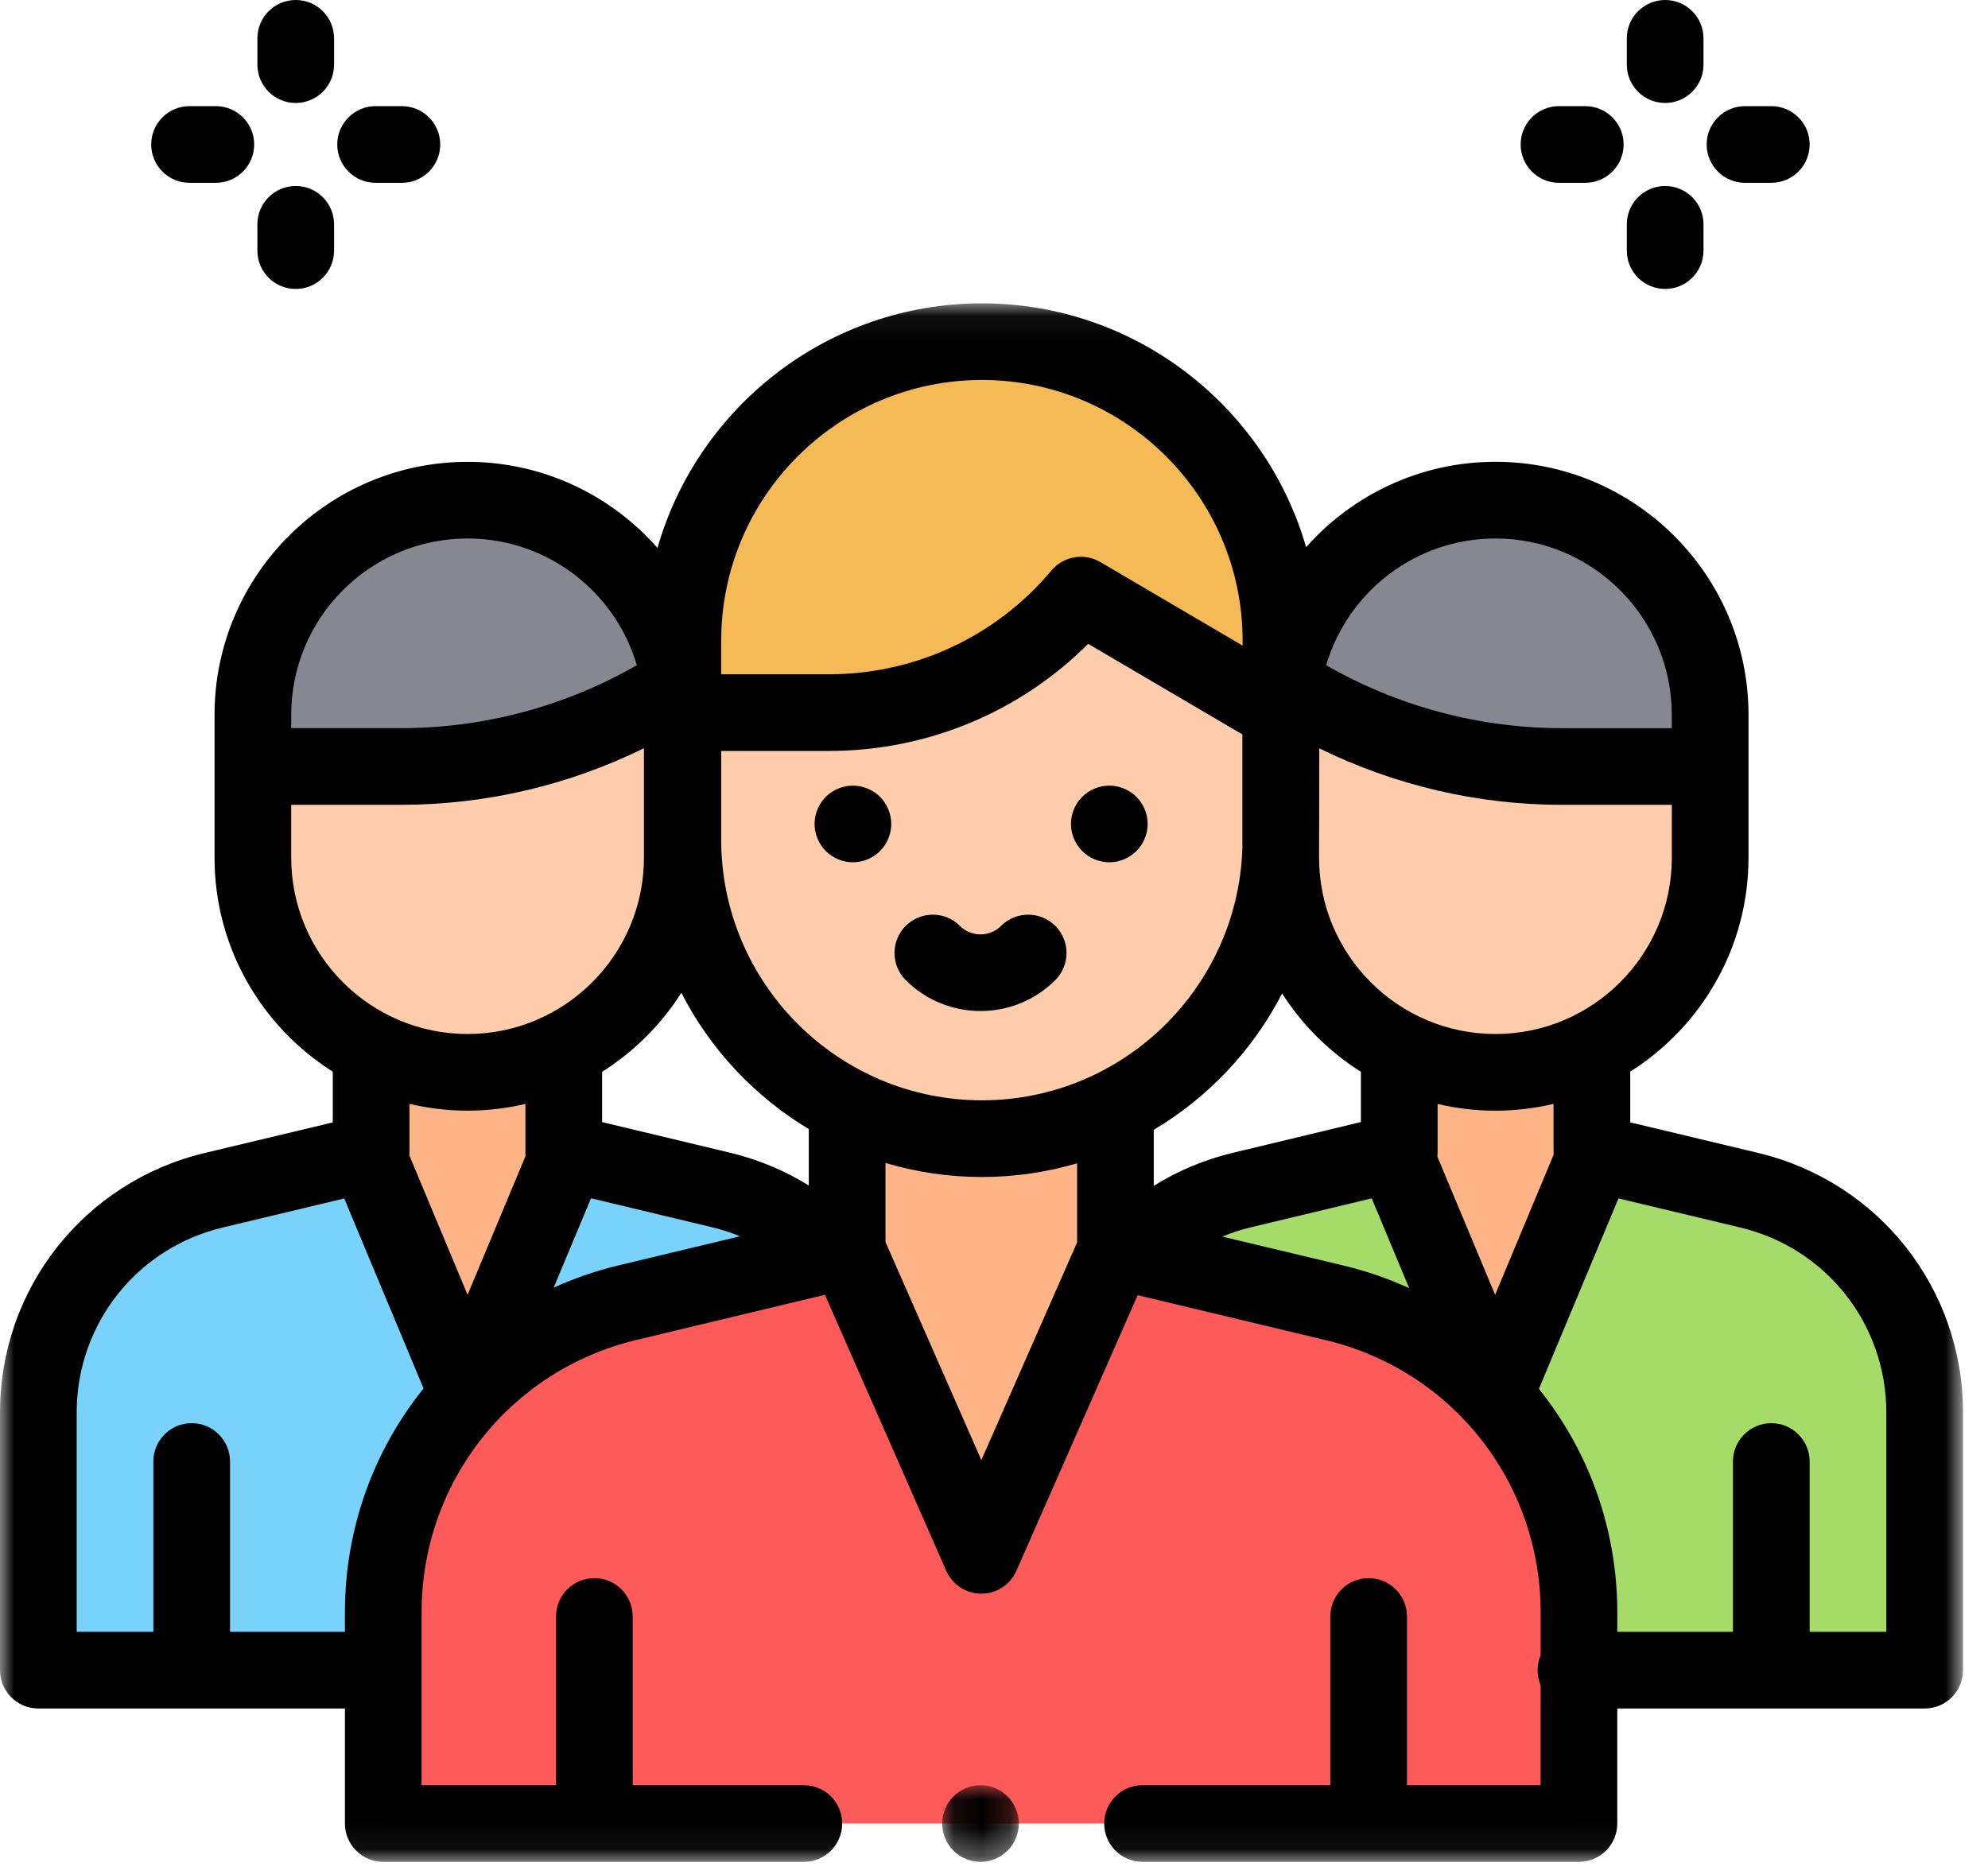
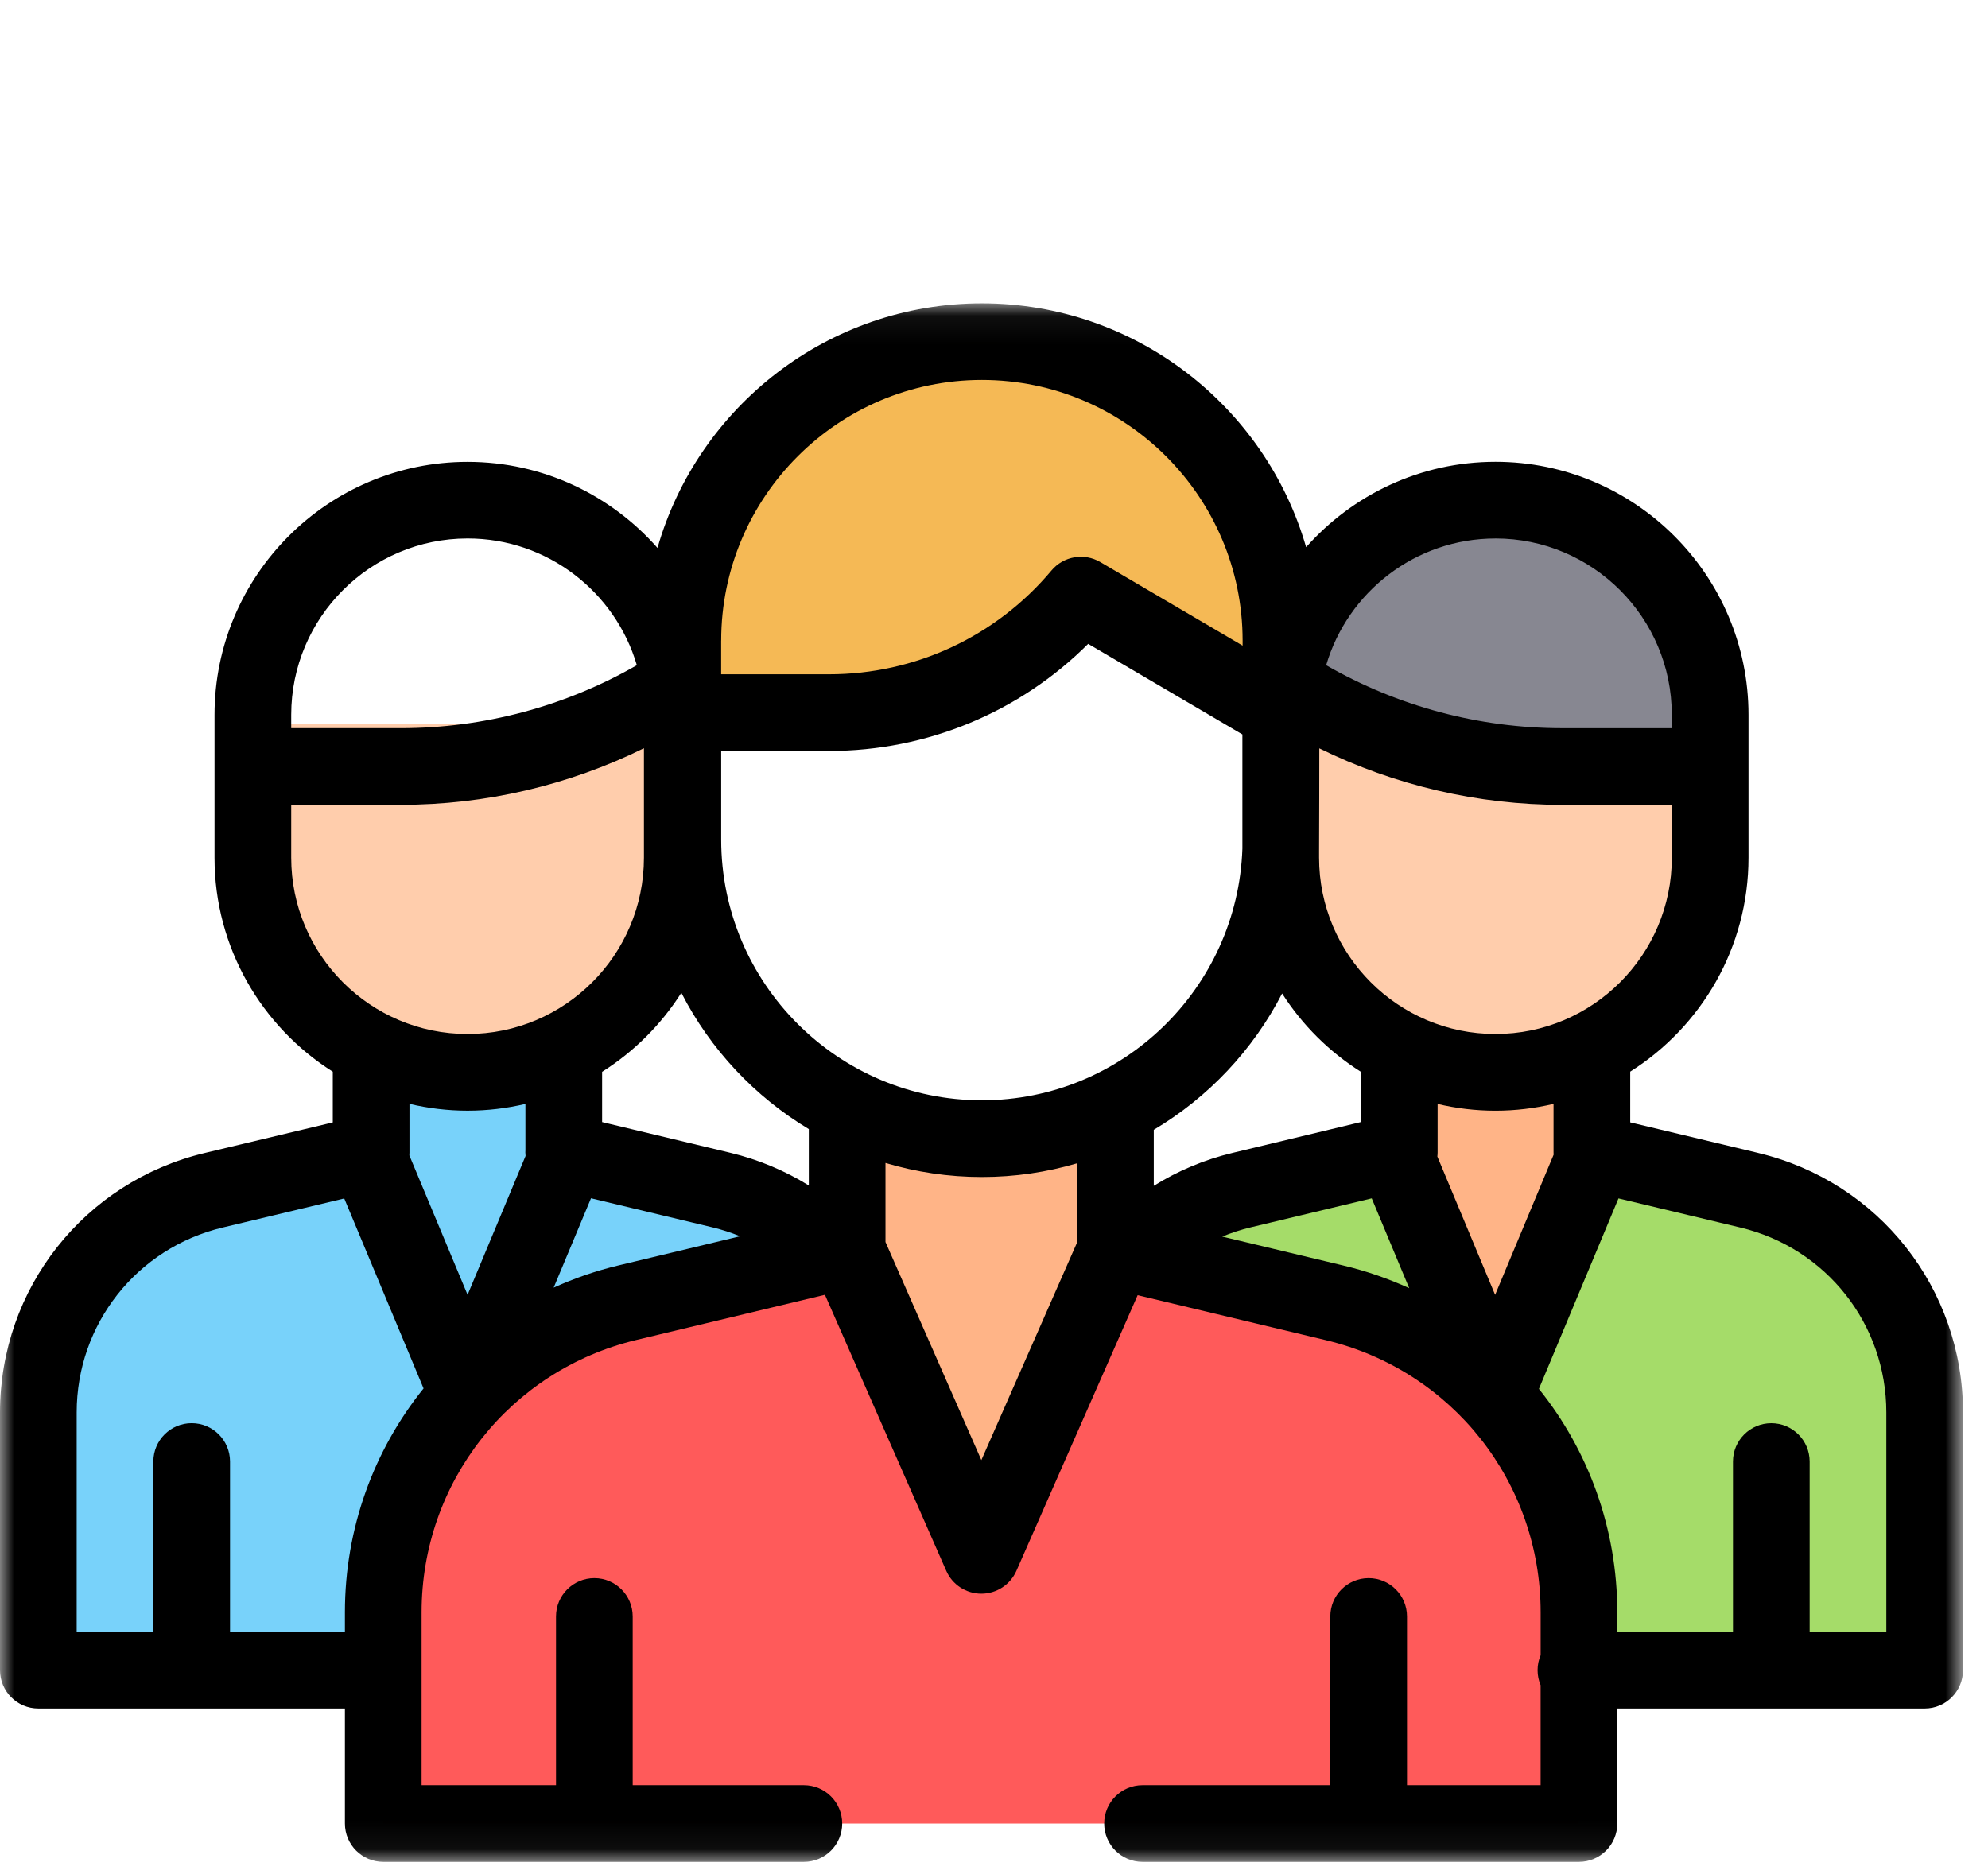
<svg xmlns="http://www.w3.org/2000/svg" xmlns:xlink="http://www.w3.org/1999/xlink" width="70" height="66" viewBox="0 0 70 66">
  <defs>
-     <path id="myewy35i3a" d="M0.1 0L2.8 0 2.8 2.7 0.1 2.7z" />
    <path id="e6hvbaq35c" d="M0 0.059L69.12 0.059 69.12 54.945 0 54.945z" />
  </defs>
  <g fill="none" fill-rule="evenodd">
    <g>
      <g>
        <path fill="#78D2FA" d="M29.323 44.155c-1.038-1.078-2.381-1.874-3.918-2.243l-5.554-1.33-.003.003.003-.003V37.19h-6.783v3.401l-5.54 1.324c-3.622.865-6.178 4.103-6.178 7.827v9.075h12.28l15.693-14.663z" transform="translate(-194 -2309) translate(194 2309)" />
-         <path fill="#FFB487" d="M19.996 37.191L19.996 40.673 16.476 49.105 12.96 40.685 12.96 37.191z" transform="translate(-194 -2309) translate(194 2309)" />
        <path fill="#FFCDAC" d="M24.024 25.508v4.697c0 4.175-3.385 7.56-7.56 7.56-4.176 0-7.56-3.385-7.56-7.56v-4.697h15.12z" transform="translate(-194 -2309) translate(194 2309)" />
-         <path fill="#878791" d="M24.024 26.994v-1.82c0-4.175-3.385-7.56-7.56-7.56-4.176 0-7.56 3.385-7.56 7.56v1.82h5.21c3.264 0 6.467-.886 9.266-2.563" transform="translate(-194 -2309) translate(194 2309)" />
        <path fill="#A5DC69" d="M39.797 44.155c1.038-1.078 2.381-1.874 3.918-2.243l5.554-1.33.003.003-.003-.003V37.19h6.783v3.401l5.54 1.324c3.622.865 6.178 4.103 6.178 7.827v9.075H55.49L39.797 44.155z" transform="translate(-194 -2309) translate(194 2309)" />
        <path fill="#FF5A5A" d="M29.829 44.022l-7.737 1.854c-5.042 1.209-8.597 5.717-8.597 10.901v7.441h42.102v-7.434c0-5.188-3.56-9.698-8.605-10.903l-7.716-1.843-9.447-.016z" transform="translate(-194 -2309) translate(194 2309)" />
        <path fill="#FFB487" d="M56.16 37.191L56.16 40.685 52.644 49.105 49.124 40.673 49.124 37.191zM34.561 54.868l5.037-11.436c-.374-.627-.587-1.358-.587-2.132v-1.099h-8.905v1.1c0 .772-.212 1.501-.585 2.128l5.04 11.439z" transform="translate(-194 -2309) translate(194 2309)" />
-         <path fill="#FFCDAC" d="M45.09 22.304v7.266c0 5.815-4.714 10.53-10.53 10.53-5.815 0-10.53-4.715-10.53-10.53v-7.266h21.06z" transform="translate(-194 -2309) translate(194 2309)" />
        <path fill="#F5B955" d="M34.56 12.032c-5.816 0-10.53 4.715-10.53 10.53v2.535h5.148c3.423 0 6.67-1.515 8.868-4.138l7.044 4.138v-2.535c0-5.815-4.714-10.53-10.53-10.53" transform="translate(-194 -2309) translate(194 2309)" />
        <path fill="#FFCDAC" d="M45.096 25.508v4.697c0 4.175 3.385 7.56 7.56 7.56 4.176 0 7.56-3.385 7.56-7.56v-4.697h-15.12z" transform="translate(-194 -2309) translate(194 2309)" />
        <path fill="#878791" d="M45.096 26.994v-1.82c0-4.175 3.385-7.56 7.56-7.56 4.176 0 7.56 3.385 7.56 7.56v1.82h-5.21c-3.264 0-6.467-.886-9.266-2.563" transform="translate(-194 -2309) translate(194 2309)" />
        <g transform="translate(-194 -2309) translate(194 2309) translate(33.075 62.868)">
          <mask id="b58xyq2aeb" fill="#fff">
            <use xlink:href="#myewy35i3a" />
          </mask>
          <path fill="#000" d="M1.45 0C1.095 0 .746.144.495.396.245.646.1.995.1 1.35s.144.703.395.954c.251.252.6.396.955.396s.703-.144.954-.396c.251-.25.396-.599.396-.954S2.655.647 2.404.396C2.154.144 1.805 0 1.45 0" mask="url(#b58xyq2aeb)" />
        </g>
        <g transform="translate(-194 -2309) translate(194 2309) translate(0 10.623)">
          <mask id="y1cowht6dd" fill="#fff">
            <use xlink:href="#e6hvbaq35c" />
          </mask>
          <path fill="#000" d="M66.42 46.845h-2.7v-5.998c0-.745-.605-1.35-1.35-1.35-.745 0-1.35.605-1.35 1.35v5.998h-4.073v-.684c0-2.957-1.018-5.703-2.76-7.872l2.802-6.708 4.29 1.025c3.027.723 5.141 3.402 5.141 6.514v7.725zm-23.383-13.92c.32-.132.652-.241.993-.323l4.27-1.023 1.32 3.163c-.733-.334-1.505-.604-2.314-.797l-4.27-1.02zm-8.482 7.872l-3.376-7.681v-2.784c1.076.321 2.215.495 3.395.495 1.163 0 2.288-.17 3.352-.483v2.787l-3.371 7.666zM21.778 33.94c-.797.19-1.56.456-2.283.784l1.315-3.148 4.28 1.025c.332.08.656.185.969.313l-4.281 1.026zm-9.633 12.213v.691H8.1v-5.998c0-.745-.605-1.35-1.35-1.35-.745 0-1.35.605-1.35 1.35v5.998H2.7V39.12c0-3.112 2.114-5.791 5.142-6.514l4.279-1.023 2.793 6.69c-1.747 2.17-2.769 4.92-2.769 7.881zm4.319-17.662c.7 0 1.382-.084 2.037-.238v1.63c-.002.025-.003.05-.003.076 0 .043.004.085.008.127l-2.042 4.89-2.05-4.91c.002-.033.004-.065.004-.098v-1.717c.657.155 1.342.24 2.046.24zm-6.21-10.771h3.86c2.975 0 5.904-.685 8.56-1.993v3.854c0 3.424-2.786 6.21-6.21 6.21-3.425 0-6.21-2.786-6.21-6.21v-1.861zm0-3.17c0-3.424 2.785-6.21 6.21-6.21 2.818 0 5.203 1.886 5.96 4.463-2.526 1.451-5.392 2.217-8.31 2.217h-3.86V14.551zm15.14-2.612c0-5.062 4.118-9.18 9.18-9.18 5.062 0 9.18 4.118 9.18 9.18v.176l-5.01-2.943c-.569-.335-1.295-.209-1.719.296-1.947 2.323-4.802 3.656-7.833 3.656h-3.799v-1.185zm27.262-3.598c3.425 0 6.21 2.786 6.21 6.21V15.021h-3.86c-2.918 0-5.784-.766-8.31-2.218.757-2.576 3.142-4.462 5.96-4.462zm0 17.451c-3.424 0-6.21-2.786-6.21-6.21v-.22c.005-.138.008-3.63.008-3.63 2.654 1.305 5.58 1.99 8.551 1.99h3.862v1.86c0 3.424-2.786 6.21-6.21 6.21zm-12.03 3.374c1.92-1.142 3.493-2.808 4.519-4.801.71 1.111 1.659 2.055 2.774 2.758v1.77L43.4 29.978c-.987.236-1.922.629-2.774 1.16v-1.971zm-15.232-10.22v-3.122h3.798c3.446 0 6.712-1.362 9.124-3.772l5.43 3.19v4.021c-.168 4.916-4.216 8.864-9.172 8.864-5.062 0-9.18-4.119-9.18-9.18zm3.085 12.18c-.848-.525-1.778-.914-2.76-1.15l-4.518-1.082v-1.77c1.123-.71 2.078-1.661 2.79-2.783 1.017 1.989 2.58 3.654 4.488 4.8v1.986zm26.226-1.084l-2.06 4.936-2.034-4.87c.005-.05.009-.1.009-.149V28.254c.654.154 1.335.238 2.036.238.704 0 1.389-.085 2.046-.24v1.717c0 .025.002.049.003.073zm7.2-.062l-4.503-1.076v-1.787c2.5-1.58 4.165-4.366 4.165-7.535v-5.031c0-4.913-3.997-8.91-8.91-8.91-2.65 0-5.033 1.165-6.667 3.007C44.56 3.693 39.983.06 34.574.06c-5.418 0-10 3.646-11.423 8.613-1.634-1.856-4.025-3.031-6.687-3.031-4.913 0-8.91 3.997-8.91 8.91v5.031c0 3.17 1.664 5.956 4.164 7.535v1.787l-4.503 1.075C2.967 30.994 0 34.753 0 39.12v9.075c0 .745.605 1.35 1.35 1.35h10.795v4.05c0 .745.605 1.35 1.35 1.35h14.81c.746 0 1.35-.605 1.35-1.35 0-.746-.604-1.35-1.35-1.35h-6.027v-5.942c0-.745-.604-1.35-1.35-1.35-.745 0-1.35.605-1.35 1.35v5.942h-4.733v-6.09c0-4.58 3.11-8.522 7.562-9.589l6.64-1.591 4.272 9.72c.215.49.7.806 1.235.806.536 0 1.02-.316 1.236-.807l4.268-9.705 6.62 1.582c4.457 1.064 7.57 5.008 7.57 9.59v1.506c-.07.162-.108.34-.108.528 0 .187.038.366.107.528v3.522h-4.705v-5.942c0-.745-.605-1.35-1.35-1.35-.746 0-1.35.605-1.35 1.35v5.942H40.23c-.745 0-1.35.604-1.35 1.35 0 .745.605 1.35 1.35 1.35h15.367c.746 0 1.35-.605 1.35-1.35v-4.05H67.77c.745 0 1.35-.605 1.35-1.35V39.12c0-4.367-2.967-8.126-7.214-9.14z" mask="url(#y1cowht6dd)" />
        </g>
-         <path fill="#000" d="M30.032 27.667c-.355 0-.703.144-.954.395-.251.252-.396.6-.396.955s.144.703.396.954c.25.251.6.396.954.396.357 0 .703-.145.954-.396.253-.25.396-.599.396-.954s-.143-.703-.396-.955c-.25-.25-.599-.395-.954-.395M39.06 30.367c.355 0 .703-.145.954-.396.252-.25.396-.599.396-.954s-.144-.703-.396-.955c-.251-.25-.6-.395-.954-.395-.355 0-.704.144-.955.395-.251.252-.395.6-.395.955s.144.703.395.954.6.396.955.396M37.158 32.607c-.527-.527-1.382-.527-1.91 0-.398.399-1.048.399-1.447 0-.527-.527-1.382-.527-1.91 0-.526.527-.526 1.382 0 1.91.727.725 1.68 1.088 2.634 1.088s1.907-.363 2.633-1.089c.528-.527.528-1.382 0-1.91M54.894 6.438h.926c.745 0 1.35-.604 1.35-1.35 0-.745-.605-1.35-1.35-1.35h-.926c-.746 0-1.35.605-1.35 1.35 0 .746.604 1.35 1.35 1.35M61.444 6.438h.926c.746 0 1.35-.604 1.35-1.35 0-.745-.604-1.35-1.35-1.35h-.926c-.745 0-1.35.605-1.35 1.35 0 .746.605 1.35 1.35 1.35M58.632 10.176c.745 0 1.35-.604 1.35-1.35V7.9c0-.745-.605-1.35-1.35-1.35-.745 0-1.35.605-1.35 1.35v.926c0 .746.604 1.35 1.35 1.35M58.632 3.626c.745 0 1.35-.604 1.35-1.35V1.35c0-.746-.605-1.35-1.35-1.35-.745 0-1.35.604-1.35 1.35v.926c0 .746.604 1.35 1.35 1.35M6.675 6.438H7.6c.745 0 1.35-.604 1.35-1.35 0-.745-.605-1.35-1.35-1.35h-.926c-.746 0-1.35.605-1.35 1.35 0 .746.604 1.35 1.35 1.35M13.225 6.438h.926c.746 0 1.35-.604 1.35-1.35 0-.745-.604-1.35-1.35-1.35h-.926c-.745 0-1.35.605-1.35 1.35 0 .746.605 1.35 1.35 1.35M10.413 10.176c.746 0 1.35-.604 1.35-1.35V7.9c0-.745-.604-1.35-1.35-1.35-.745 0-1.35.605-1.35 1.35v.926c0 .746.604 1.35 1.35 1.35M10.413 3.626c.746 0 1.35-.604 1.35-1.35V1.35c0-.746-.604-1.35-1.35-1.35-.745 0-1.35.604-1.35 1.35v.926c0 .746.604 1.35 1.35 1.35" transform="translate(-194 -2309) translate(194 2309)" />
      </g>
    </g>
  </g>
</svg>